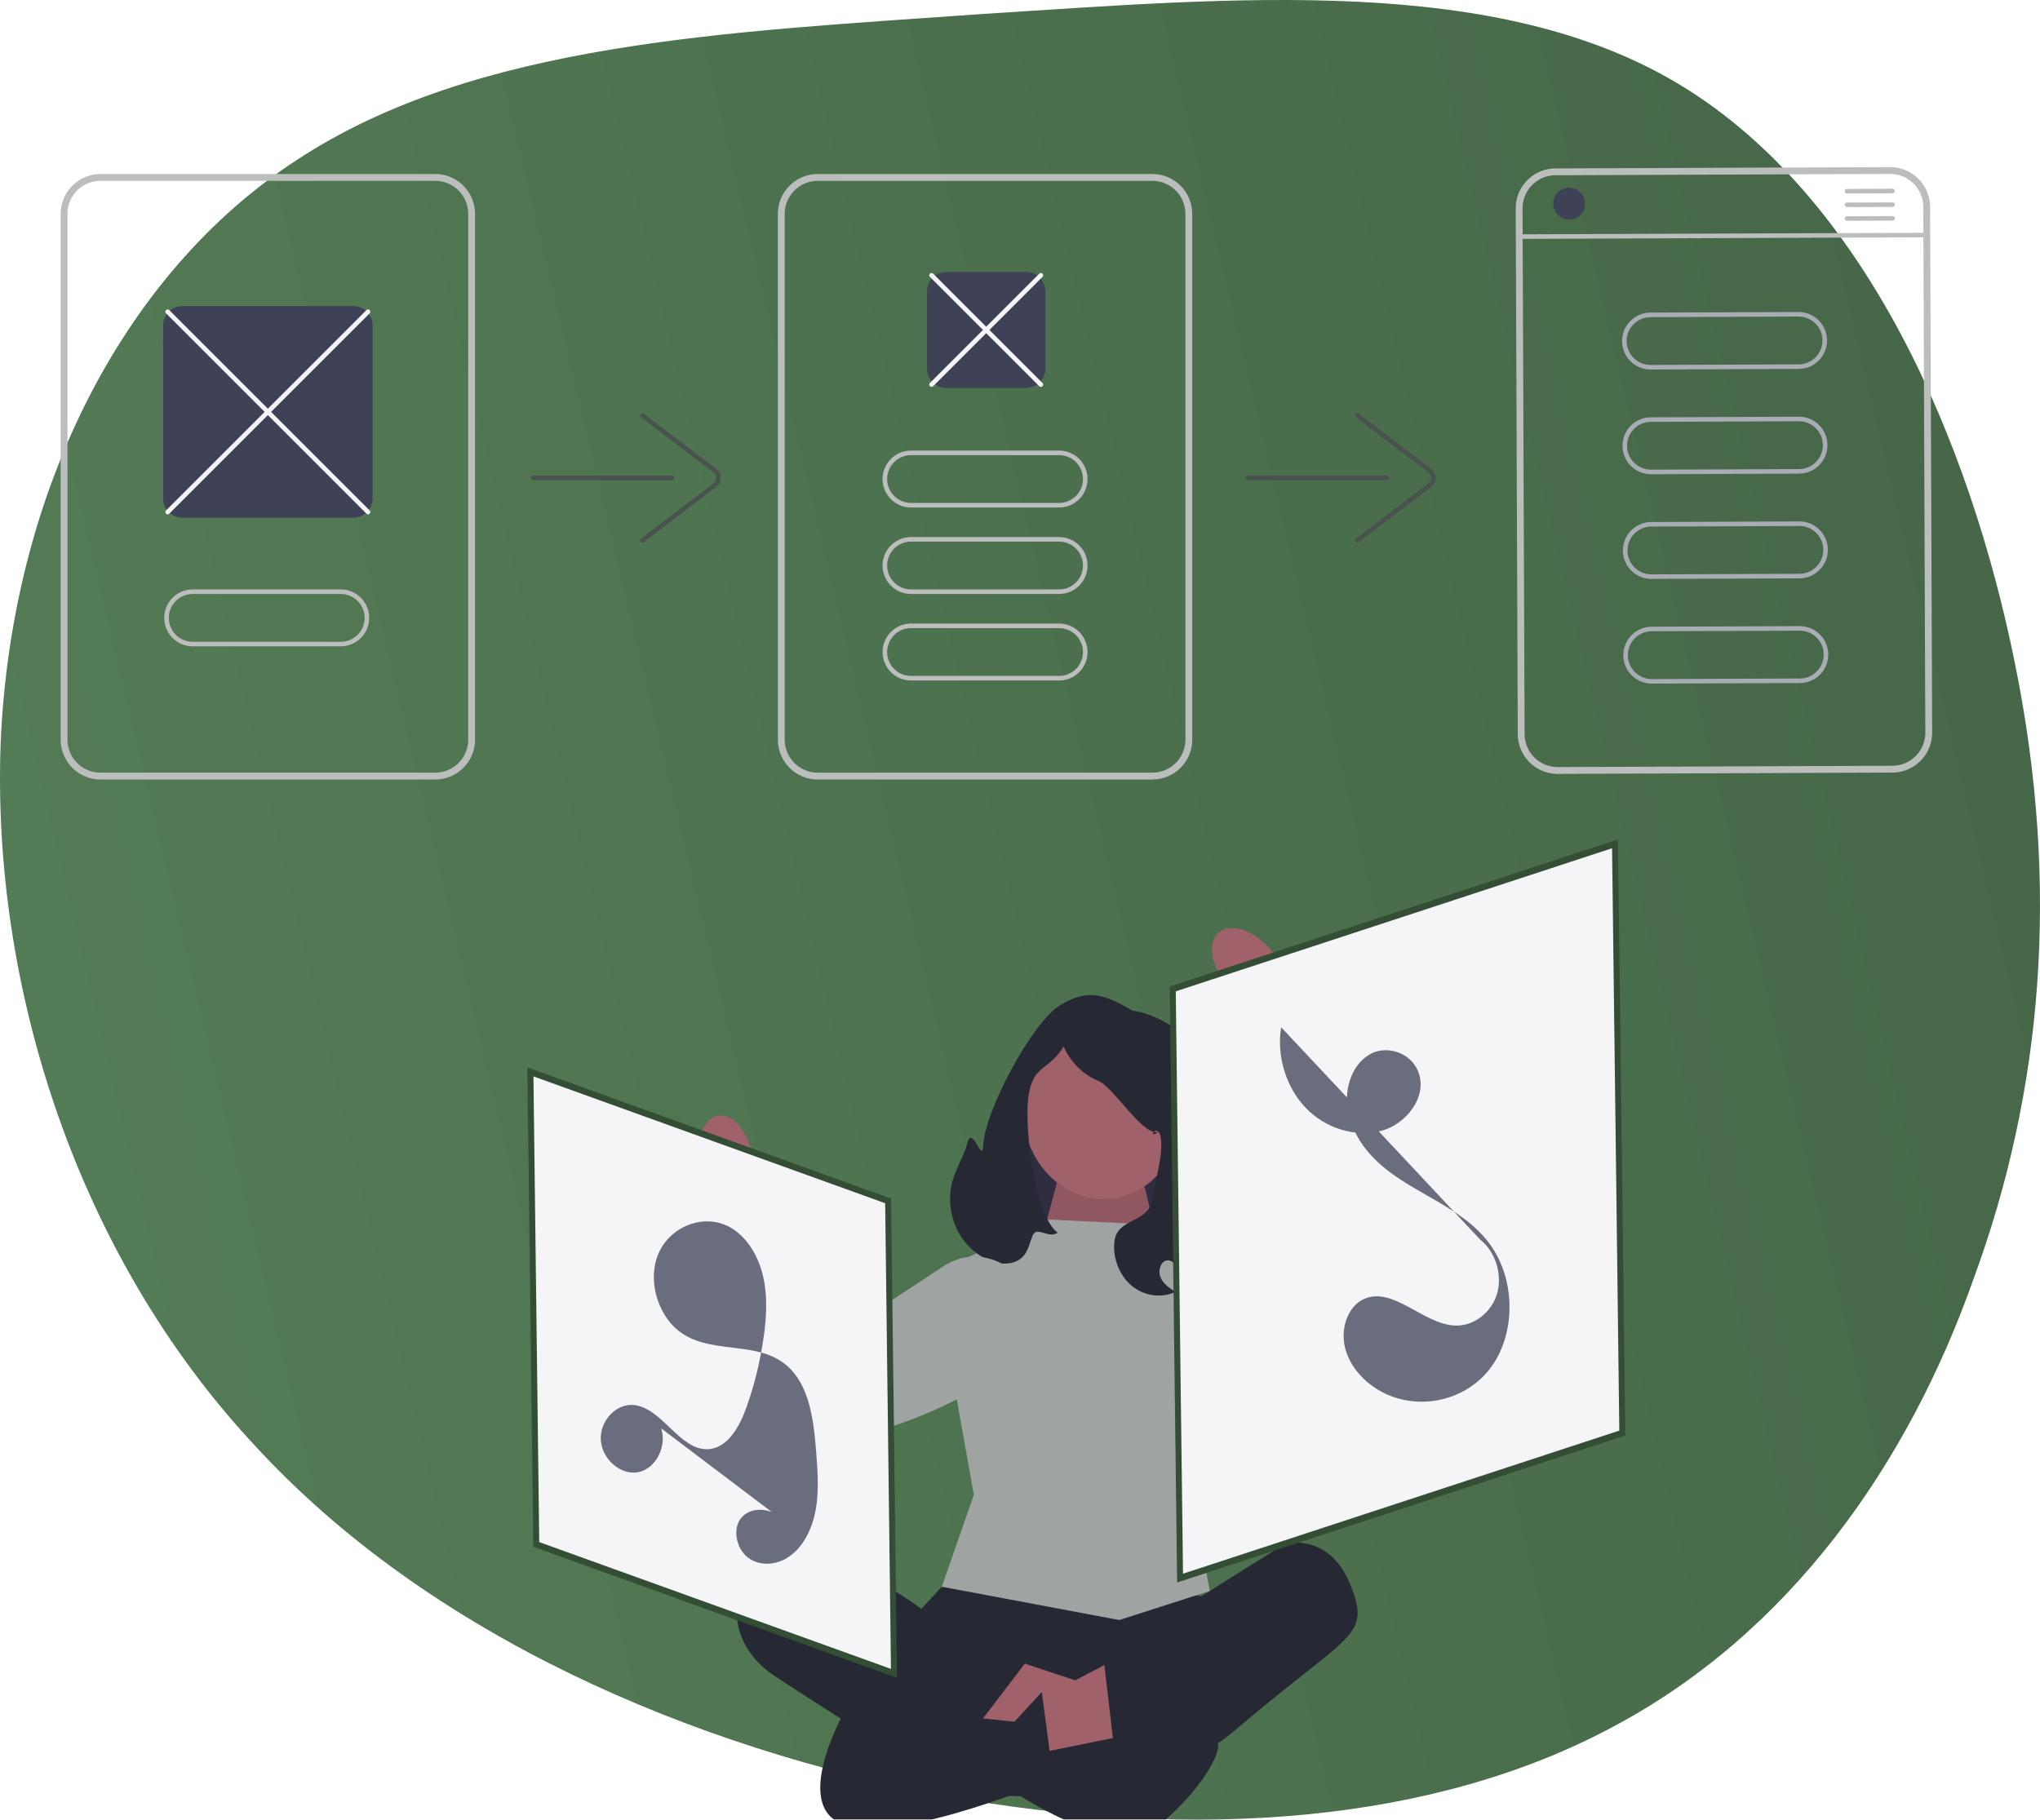
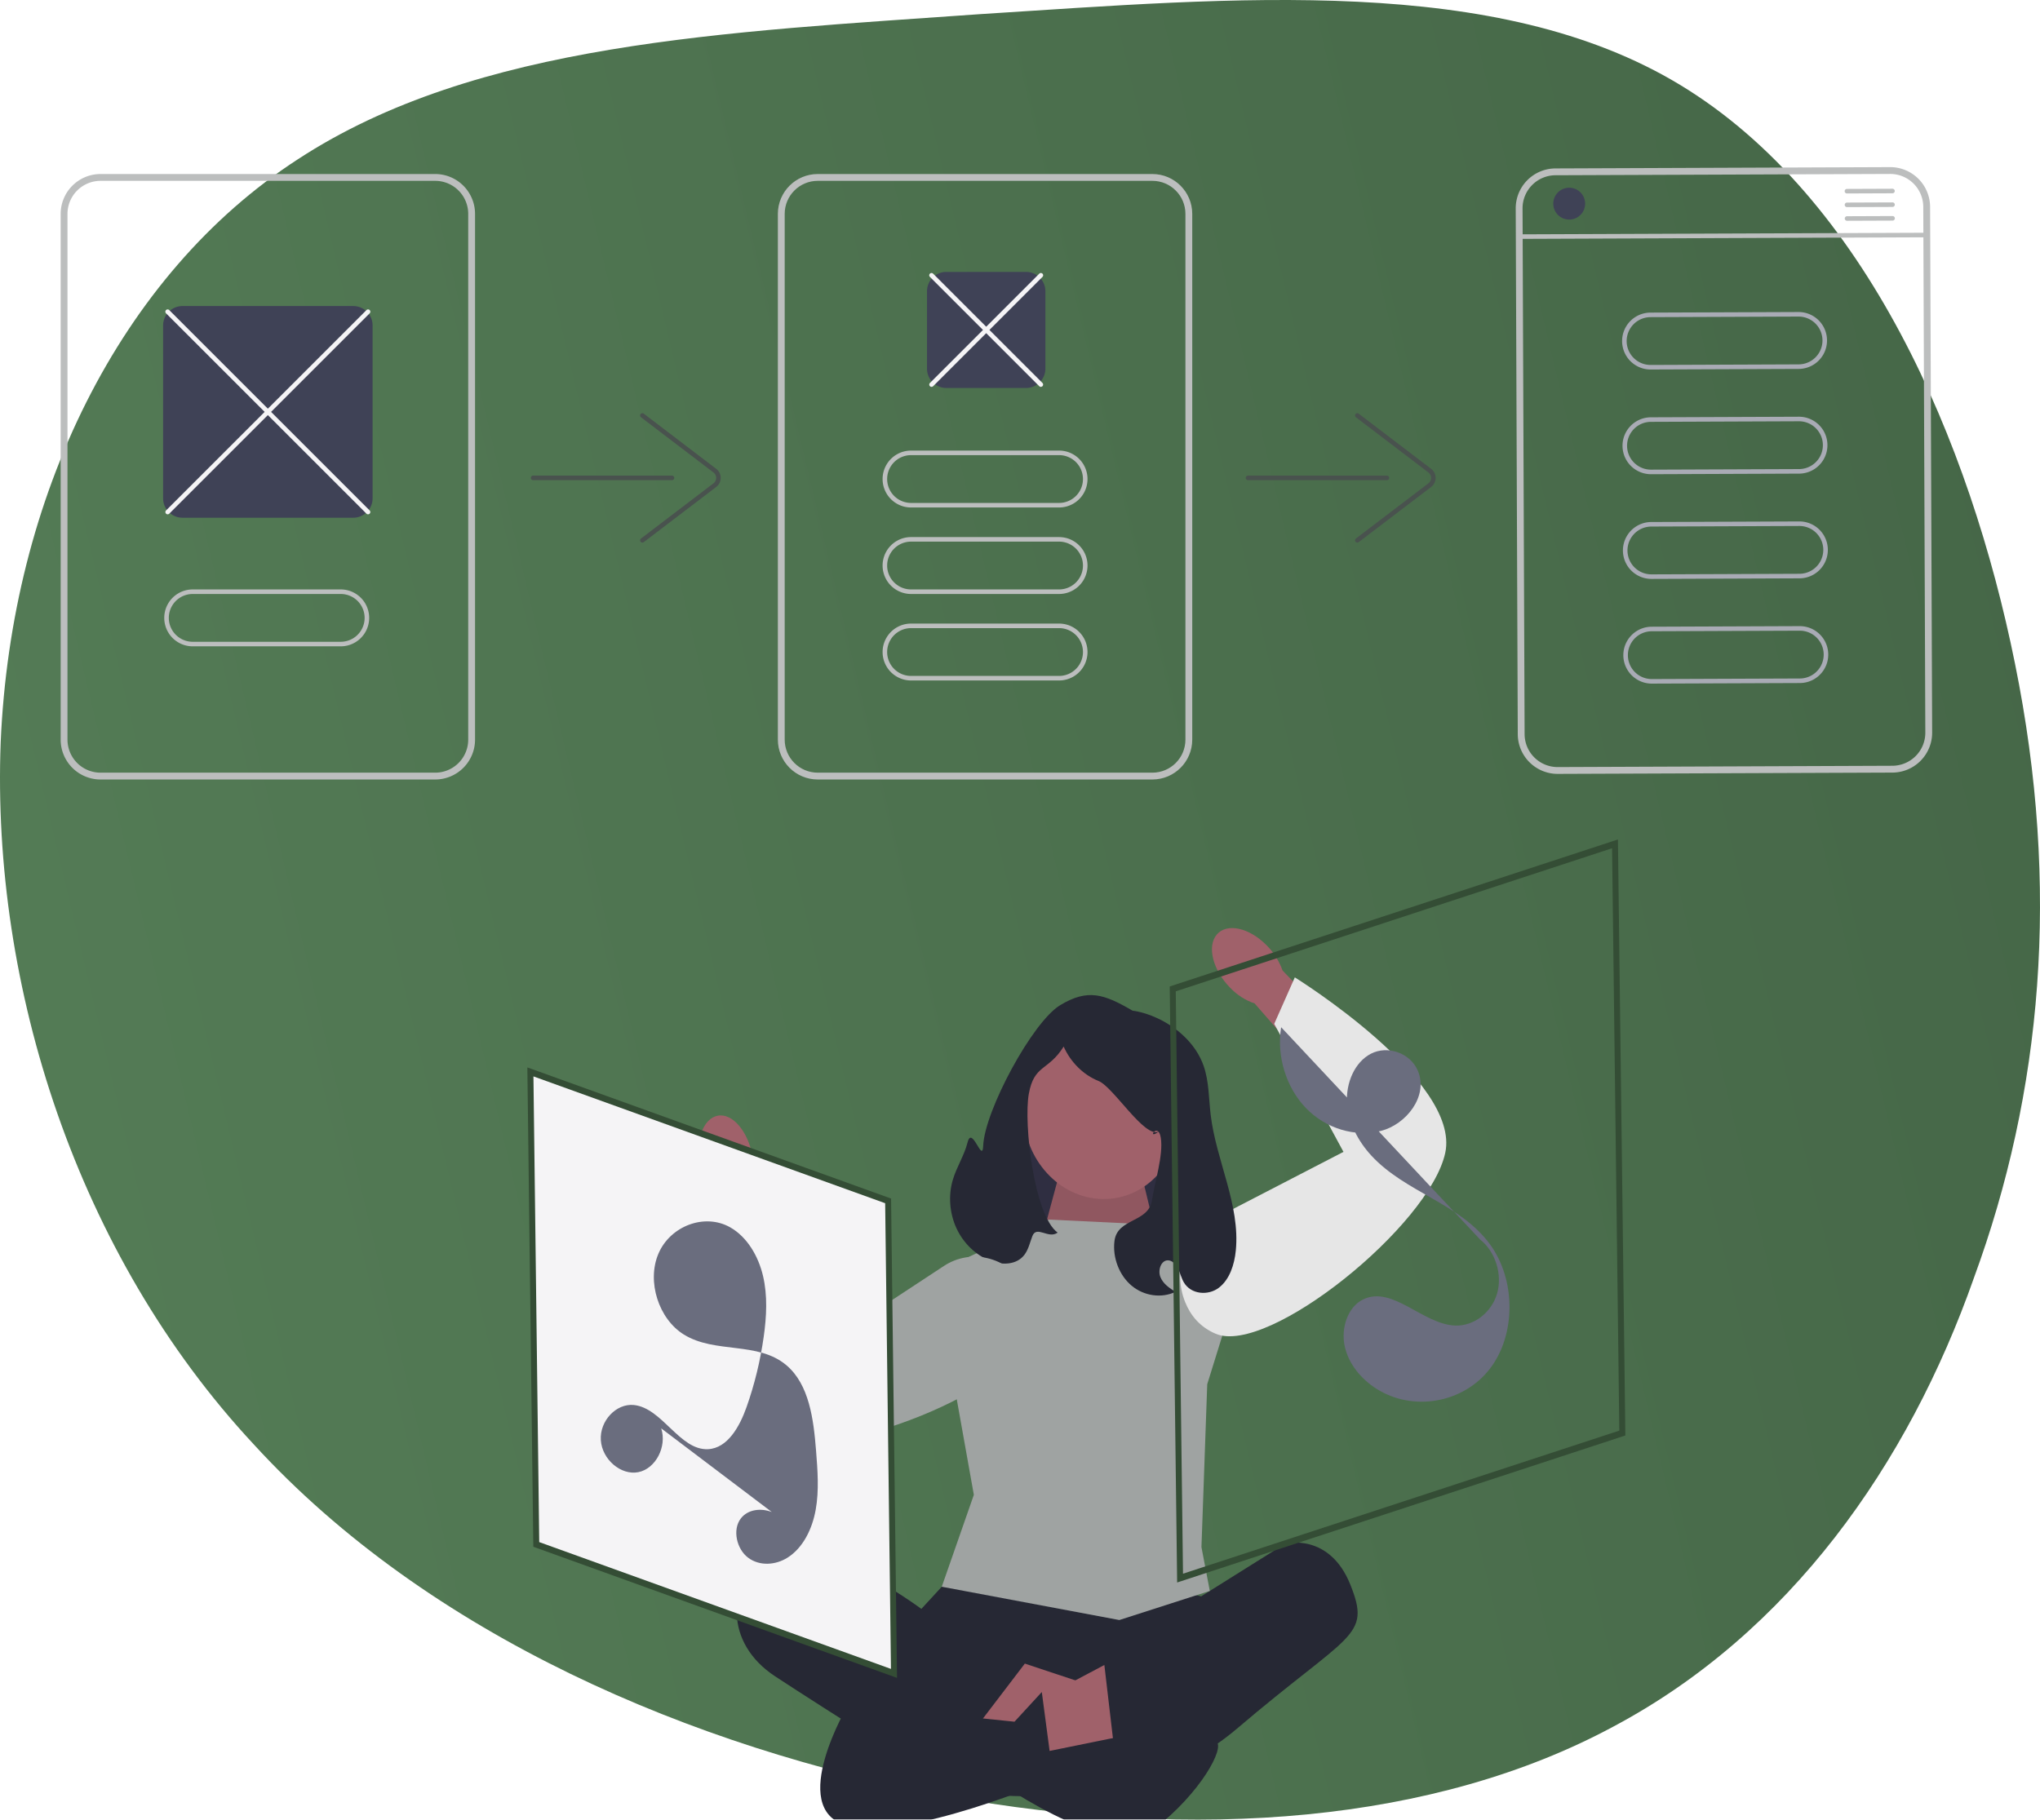
<svg xmlns="http://www.w3.org/2000/svg" xmlns:ns1="http://sodipodi.sourceforge.net/DTD/sodipodi-0.dtd" xmlns:ns2="http://www.inkscape.org/namespaces/inkscape" data-name="Layer 1" width="806.38" height="719.468" viewBox="0 0 806.38 719.468" version="1.1" id="svg64" xml:space="preserve" ns1:docname="creation.svg" ns2:export-filename="experience.png" ns2:export-xdpi="96" ns2:export-ydpi="96" ns2:version="1.2.2 (b0a8486541, 2022-12-01)">
  <ns1:namedview id="namedview99" pagecolor="#505050" bordercolor="#eeeeee" borderopacity="1" ns2:showpageshadow="0" ns2:pageopacity="0" ns2:pagecheckerboard="0" ns2:deskcolor="#505050" showgrid="false" ns2:zoom="0.95709146" ns2:cx="424.7243" ns2:cy="389.72242" ns2:window-width="1920" ns2:window-height="1011" ns2:window-x="0" ns2:window-y="0" ns2:window-maximized="1" ns2:current-layer="svg64" />
  <defs id="defs68">
    <linearGradient id="sw-gradient" x1="-35.155" x2="37.229" y1="32.621" y2="-39.762" gradientTransform="matrix(-11.147,-0.389,0.324,-9.29,414.257,303.914)" gradientUnits="userSpaceOnUse">
      <stop id="stop1" stop-color="rgba(248, 117, 55, 1)" offset="0" style="stop-color:#6a6d7e;stop-opacity:1;" />
      <stop id="stop2" stop-color="rgba(251, 168, 31, 1)" offset="1" style="stop-color:#3f4256;stop-opacity:1;" />
    </linearGradient>
    <linearGradient id="sw-gradient-3" x1="-44.233" x2="36.394" y1="40.812" y2="-39.814" gradientTransform="matrix(8.538,5.685,-5.297,7.956,450.621,348.404)" gradientUnits="userSpaceOnUse">
      <stop id="stop1-6" stop-color="rgba(248, 117, 55, 1)" offset="0" style="stop-color:#567f58;stop-opacity:1.0" />
      <stop id="stop2-7" stop-color="rgba(251, 168, 31, 1)" offset="1" style="stop-color:#436345;stop-opacity:1;" />
    </linearGradient>
    <filter style="color-interpolation-filters:sRGB;" ns2:label="Drop Shadow" id="filter1148" x="-0.011" y="-0.024" width="1.019" height="1.067">
      <feFlood flood-opacity="0.149" flood-color="rgb(0,0,0)" result="flood" id="feFlood1138" />
      <feComposite in="flood" in2="SourceGraphic" operator="in" result="composite1" id="feComposite1140" />
      <feGaussianBlur in="composite1" stdDeviation="2.5" result="blur" id="feGaussianBlur1142" />
      <feOffset dx="-2.5" dy="5" result="offset" id="feOffset1144" />
      <feComposite in="SourceGraphic" in2="offset" operator="over" result="composite2" id="feComposite1146" />
    </filter>
    <filter style="color-interpolation-filters:sRGB;" ns2:label="Drop Shadow" id="filter1352" x="-0.01" y="-0.012" width="1.024" height="1.048">
      <feFlood flood-opacity="0.149" flood-color="rgb(0,0,0)" result="flood" id="feFlood1342" />
      <feComposite in="flood" in2="SourceGraphic" operator="in" result="composite1" id="feComposite1344" />
      <feGaussianBlur in="composite1" stdDeviation="1.5" result="blur" id="feGaussianBlur1346" />
      <feOffset dx="1.5" dy="7.5" result="offset" id="feOffset1348" />
      <feComposite in="SourceGraphic" in2="offset" operator="over" result="composite2" id="feComposite1350" />
    </filter>
  </defs>
  <path fill="url(#sw-gradient)" d="m 796.478,262.305 c 18.072,88.931 10.672,169.69 -16.219,242.964 C 754.261,579.138 707.373,645.689 637.623,682.737 567.366,720.545 473.354,728.256 373.414,710.049 273.981,691.081 169.512,646.789 100.198,570.978 30.377,495.927 -3.396,389.951 0.269,293.523 4.441,196.333 47.45,108.524 117.684,63.011 188.425,16.736 286.392,12.757 387.786,5.567 488.673,-0.862 591.586,-10.336 664.116,33.562 737.538,78.054 778.791,174.73 796.478,262.305 Z" width="100%" height="100%" style="fill:url(#sw-gradient-3)" stroke-width="0" id="path3007" />
  <g id="g56603" transform="matrix(1.181,0.021,0.016,1.287,-94.932,94.796)" style="filter:url(#filter1352)">
    <path d="m 412.112,231.462 h 52.301 v 17.76 c 0,28.568 -23.194,51.762 -51.762,51.762 h -0.539 v -69.522 0 z" transform="rotate(180,438.263,266.223)" fill="#2f2e41" id="path56470" style="fill:#2f2e41;fill-opacity:1" />
    <polygon points="464.413,300.984 423.767,291.684 432.436,263.311 454.674,262.198 " fill="#a0616a" id="polygon56472" style="fill:#a0616a;fill-opacity:1" />
    <polygon points="464.413,300.984 423.767,291.684 432.436,263.311 454.674,262.198 " opacity="0.1" id="polygon56474" />
    <circle cx="444.003" cy="253.785" r="26.15" fill="#a0616a" id="circle56476" style="fill:#a0616a;fill-opacity:1" />
    <path d="m 388.577,399.952 -6.922,6.922 c 0,0 -36.984,-24.807 -51.169,-15.555 -14.185,9.251 -14.802,27.166 1.877,37.049 16.679,9.884 59.302,33.975 59.302,33.975 0,0 56.831,9.884 95.131,-20.385 38.299,-30.269 45.403,-28.725 38.608,-44.786 -6.795,-16.061 -21.621,-12.355 -21.621,-12.355 l -28.416,16.679 -11.737,-2.471 -75.055,0.927 z" fill="#2f2e41" id="path56478" style="fill:#262834;fill-opacity:1" />
    <polyline points="390.121 407.674 419.773 420.646 408.653 447.209 364.794 436.707" fill="#2f2e41" id="polyline56480" style="fill:#262834;fill-opacity:1" />
    <polyline points="465.91 407.674 425.95 426.206 441.393 458.328 485.87 439.178" fill="#2f2e41" id="polyline56482" style="fill:#262834;fill-opacity:1" />
    <polygon points="387.342,303.586 399.696,371.536 388.577,399.952 447.879,409.218 478.29,399.782 475.677,386.362 478.29,336.277 488.65,306.674 460.852,287.525 425.95,286.547 " fill="#e6e6e6" id="polygon56484" style="fill:#9fa3a2;fill-opacity:1" />
    <polygon points="400.623,441.649 416.066,423.117 435.216,428.677 425.95,451.38 " fill="#a0616a" id="polygon56486" style="fill:#a0616a;fill-opacity:1" />
    <polygon points="445.717,449.68 442.68,423.117 419.155,434.854 419.155,452.78 " fill="#a0616a" id="polygon56488" style="fill:#a0616a;fill-opacity:1" />
    <path d="m 402.579,457.092 c 0,0 40.77,27.18 56.214,16.061 15.443,-11.119 24.092,-25.327 21.003,-27.18 -3.089,-1.853 -12.355,-4.942 -12.355,-4.942 l -51.89,10.501 z" fill="#2f2e41" id="path56490" style="fill:#262834;fill-opacity:1" />
    <path d="m 356.764,436.707 c 0,0 -21.003,32.122 -1.235,37.064 19.767,4.942 69.582,-15.443 69.582,-15.443 l -3.485,-26.563 -9.266,9.266 -55.596,-4.324 z" fill="#2f2e41" id="path56492" style="fill:#262834;fill-opacity:1" />
    <g id="g56497">
      <path id="uuid-f90347b5-01d3-4a65-adde-e3fff0e81842-316" d="m 487.663,214.367 c -5.778,-5.341 -7.706,-12.652 -4.306,-16.329 3.4,-3.677 10.839,-2.327 16.618,3.017 2.338,2.103 4.138,4.735 5.25,7.677 l 24.197,22.94 -11.007,11.125 -22.685,-23.796 c -3.02,-0.878 -5.787,-2.468 -8.067,-4.634 z" fill="#a0616a" style="fill:#a0616a;fill-opacity:1" />
      <path d="m 481.082,285.499 43.783,-21.367 -22.649,-38.953 7.09,-14.405 c 0,0 55.119,30.726 49.634,53.083 -5.485,22.358 -60.157,63.431 -77.617,56.864 -5.301,-1.993 -8.371,-5.551 -10.078,-9.539 -4.167,-9.738 0.317,-21.038 9.837,-25.684 z" fill="#e6e6e6" id="path56495" style="fill:#e6e6e6;fill-opacity:1" />
    </g>
    <path d="m 393.939,274.941 c 1.33,-4.044 3.956,-7.585 5.131,-11.678 1.56,-5.434 4.881,6.621 5.205,0.977 0.616,-10.727 16.988,-38.321 26.334,-43.621 9.347,-5.3 14.715,-3.702 24.237,1.276 0,0 4.622,0.294 10.377,3.135 5.754,2.841 10.934,7.391 13.172,13.406 1.774,4.767 1.578,10.003 2.17,15.055 1.651,14.075 9.541,27.461 7.848,41.531 -0.528,4.39 -2.197,8.929 -5.786,11.511 -3.589,2.582 -9.388,2.301 -11.75,-1.436 -0.806,-1.275 -1.147,-2.788 -1.838,-4.13 -0.691,-1.341 -1.939,-2.592 -3.448,-2.55 -2.267,0.063 -3.421,3.105 -2.527,5.189 0.894,2.084 2.995,3.343 4.967,4.462 -4.697,2.113 -10.525,1.455 -14.633,-1.653 -4.108,-3.108 -6.326,-8.536 -5.57,-13.631 1.065,-7.18 11.525,-5.694 12.757,-12.847 0.897,-5.207 4.047,-13.921 3.189,-19.134 -0.858,-5.214 -4.979,1.099 -0.638,-1.913 -4.776,2.302 -14.992,-13.448 -19.992,-15.213 -5,-1.764 -9.239,-5.584 -11.513,-10.374 -5.303,7.687 -9.968,5.6 -11.867,14.744 -1.899,9.144 1.254,37.349 9.074,42.454 -3.13,2.135 -7.022,-2.242 -8.49,1.25 -0.832,1.979 -1.371,4.143 -2.752,5.787 -2.637,3.139 -7.506,3.329 -11.388,2.01 -4.812,-1.636 -8.927,-5.23 -11.196,-9.779 -2.269,-4.549 -2.664,-9.997 -1.076,-14.826 z" fill="#2f2e41" id="path56499" style="fill:#262834;fill-opacity:1" />
    <g id="g56504">
      <path id="uuid-bae71f6d-0a8e-4bcd-ae8c-7ec40a5eb615-317" d="m 327.046,268.812 c -1.413,-7.741 -6.553,-13.286 -11.479,-12.386 -4.926,0.9 -7.772,7.904 -6.357,15.648 0.523,3.101 1.781,6.031 3.668,8.547 l 6.403,32.722 15.291,-3.332 -7.935,-31.904 c 0.877,-3.021 1.017,-6.208 0.41,-9.294 z" fill="#a0616a" style="fill:#a0616a;fill-opacity:1" />
      <path d="m 390.63,301.372 -41.502,25.517 -20.752,-39.996 -15.961,-1.732 c 0,0 -3.594,63.002 18.222,70.351 21.816,7.349 85.79,-16.801 89.603,-35.062 1.157,-5.544 -0.201,-10.043 -2.654,-13.621 -5.99,-8.736 -17.933,-11.005 -26.956,-5.458 z" fill="#e6e6e6" id="path56502" style="fill:#9fa3a2;fill-opacity:1" />
    </g>
-     <polygon points="617.051,168 617.051,349.012 468.39,395.999 468.39,214.986 " fill="#ffffff" id="polygon56506" style="fill:#f5f4f6;fill-opacity:1" />
    <path d="M 467.39,397.364 V 214.254 l 150.661,-47.619 v 183.11 z m 2,-181.646 V 394.634 L 616.051,348.28 V 169.365 Z" fill="#3f3d56" id="path56508" style="fill:#344d35;fill-opacity:1" />
    <polygon points="253,244 253,389.167 372.222,426.849 372.222,281.682 " fill="#ffffff" id="polygon56510" style="fill:#f5f4f6;fill-opacity:1" />
    <path d="M 373.223,428.214 371.921,427.802 252,389.899 V 242.635 l 1.302,0.412 119.921,37.902 z M 254,388.435 371.223,425.483 V 282.414 L 254,245.365 Z" fill="#3f3d56" id="path56512" style="fill:#344d35;fill-opacity:1" />
    <path d="m 504.521,226.173 c -1.699,8.856 1.401,18.486 7.947,24.688 6.546,6.202 16.328,8.779 25.08,6.606 8.309,-2.063 16.08,-10.849 12.565,-18.656 -2.506,-5.566 -10.15,-7.671 -15.636,-4.995 -5.486,2.676 -8.537,9.109 -8.22,15.205 0.317,6.096 3.56,11.762 7.888,16.067 11.288,11.228 29.367,14.139 39.316,26.569 8.688,10.854 8.421,27.89 -0.604,38.466 -9.024,10.576 -25.806,13.521 -37.892,6.65 -4.982,-2.832 -9.268,-7.376 -10.505,-12.971 -1.238,-5.595 1.256,-12.157 6.491,-14.488 9.873,-4.395 19.815,7.41 30.62,7.583 6.189,0.099 12.2,-4.182 14.13,-10.063 1.93,-5.881 -0.375,-12.891 -5.419,-16.479" fill="#45485e" id="path56514" style="fill:#6a6d7e;fill-opacity:1" />
    <path d="m 295.311,352.825 c 1.911,5.609 -2.05,12.45 -7.866,13.586 -5.816,1.136 -12.059,-3.712 -12.399,-9.629 -0.34,-5.916 5.307,-11.447 11.215,-10.985 9.519,0.745 15.139,13.773 24.668,13.164 6.519,-0.417 10.638,-7.085 13.044,-13.158 2.771,-6.993 4.797,-14.281 6.034,-21.7 1.032,-6.189 1.505,-12.597 0.017,-18.693 -1.488,-6.096 -5.176,-11.883 -10.767,-14.731 -8.493,-4.326 -20.118,-0.106 -24.173,8.519 -4.055,8.625 -0.149,20.021 8.177,24.659 10.412,5.801 24.754,1.623 34.214,8.874 7.582,5.811 8.885,16.528 9.577,26.055 0.441,6.077 0.877,12.248 -0.367,18.212 -1.244,5.964 -4.413,11.802 -9.668,14.885 -3.98,2.335 -9.294,2.798 -13.124,0.225 -3.831,-2.573 -5.268,-8.528 -2.29,-12.053 2.438,-2.885 6.877,-3.345 10.446,-2.106 3.568,1.239 6.473,3.836 9.274,6.37" fill="#45485e" id="path56516" style="fill:#6a6d7e;fill-opacity:1" />
  </g>
  <g id="g57471" transform="matrix(0.9,0,0,0.9,26.679,52.856)" style="display:inline;filter:url(#filter1148)">
    <path d="M 164,13.223 H 17 a 17.024,17.024 0 0 0 -17,17 v 231 a 17.024,17.024 0 0 0 17,17 h 147 a 17.024,17.024 0 0 0 17,-17 v -231 a 17.024,17.024 0 0 0 -17,-17 z m 15,248 a 15.018,15.018 0 0 1 -15,15 H 17 a 15.018,15.018 0 0 1 -15,-15 v -231 a 15.018,15.018 0 0 1 15,-15 h 147 a 15.018,15.018 0 0 1 15,15 z" fill="#3f3d56" id="path22593" style="fill:#bcbebe;fill-opacity:1;stroke:#bcbebe;stroke-opacity:1" />
    <path d="M 479,278.223 H 332 c -9.384,-0.011 -16.989,-7.616 -17,-17 v -231 c 0.011,-9.384 7.616,-16.989 17,-17 h 147 c 9.384,0.011 16.989,7.616 17,17 v 231 c -0.011,9.384 -7.616,16.989 -17,17 z m -147,-263 c -8.28,0.009 -14.991,6.72 -15,15 v 231 c 0.009,8.28 6.72,14.991 15,15 h 147 c 8.28,-0.009 14.991,-6.72 15,-15 v -231 c -0.009,-8.28 -6.72,-14.991 -15,-15 z" fill="#3f3d56" id="path22596" style="fill:#bcbebe;fill-opacity:1;stroke:#bcbebe;stroke-opacity:1" ns1:nodetypes="cccccccccccccccccc" />
    <path d="m 803,10.191 -146.999,0.573 a 17.024,17.024 0 0 0 -16.934,17.066 l 0.9,230.998 a 17.024,17.024 0 0 0 17.066,16.934 l 146.999,-0.573 a 17.024,17.024 0 0 0 16.934,-17.066 L 820.066,27.125 a 17.024,17.024 0 0 0 -17.066,-16.934 z m 15.966,247.94 a 15.018,15.018 0 0 1 -14.941,15.058 l -146.999,0.573 A 15.018,15.018 0 0 1 641.968,258.821 L 641.068,27.822 a 15.018,15.018 0 0 1 14.941,-15.058 l 146.999,-0.573 a 15.018,15.018 0 0 1 15.058,14.941 z" fill="#3f3d56" id="path22599" style="fill:#bcbebe;fill-opacity:1;stroke:#bcbebe;stroke-opacity:1" />
    <path d="m 393.174,356.062 h -61 a 1,1 0 0 1 0,-2 h 61 a 1,1 0 0 1 0,2 z" transform="translate(-125.174,-208.839)" fill="#3f3d56" id="path57345" style="fill:#49524e;fill-opacity:1" />
    <path d="m 380.175,383.487 a 1,1 0 0 1 -0.607,-1.795 L 411.392,357.448 a 3,3 0 0 0 0,-4.772 L 379.568,328.431 a 1,1 0 0 1 1.212,-1.591 l 31.823,24.244 a 4.999,4.999 0 0 1 0,7.954 l -31.823,24.244 a 0.994,0.994 0 0 1 -0.605,0.205 z" transform="translate(-125.174,-208.839)" fill="#3f3d56" id="path57347" style="fill:#49524e;fill-opacity:1" />
    <path d="m 707.174,356.062 h -61 a 1,1 0 0 1 0,-2 h 61 a 1,1 0 0 1 0,2 z" transform="translate(-125.174,-208.839)" fill="#3f3d56" id="path57349" style="fill:#49524e;fill-opacity:1" />
    <path d="m 694.175,383.487 a 1,1 0 0 1 -0.607,-1.795 L 725.392,357.448 a 3,3 0 0 0 0,-4.772 L 693.568,328.431 a 1,1 0 0 1 1.212,-1.591 l 31.823,24.244 a 4.999,4.999 0 0 1 0,7.954 l -31.823,24.244 a 0.994,0.994 0 0 1 -0.605,0.205 z" transform="translate(-125.174,-208.839)" fill="#3f3d56" id="path57351" style="fill:#49524e;fill-opacity:1" />
    <path d="m 548.674,315.562 h -35 a 8.509,8.509 0 0 1 -8.5,-8.5 v -34 a 8.509,8.509 0 0 1 8.5,-8.5 h 35 a 8.51,8.51 0 0 1 8.5,8.5 v 34 a 8.509,8.509 0 0 1 -8.5,8.5 z" transform="translate(-125.174,-208.839)" fill="#6a6d7e" id="path57353" style="fill:#3f4256;fill-opacity:1" />
    <path d="m 555.174,315.062 a 0.996,0.996 0 0 1 -0.707,-0.293 l -48,-48 a 1,1 0 1 1 1.414,-1.414 l 48,48 a 1,1 0 0 1 -0.707,1.707 z" transform="translate(-125.174,-208.839)" fill="#ffffff" id="path57355" style="fill:#f5f4f6;fill-opacity:1" />
    <path d="m 507.174,315.062 a 1,1 0 0 1 -0.707,-1.707 l 48,-48 a 1,1 0 1 1 1.414,1.414 l -48,48 a 0.996,0.996 0 0 1 -0.707,0.293 z" transform="translate(-125.174,-208.839)" fill="#ffffff" id="path57357" style="fill:#f5f4f6;fill-opacity:1" />
    <path d="m 563.174,368.062 h -65 a 12.5,12.5 0 0 1 0,-25 h 65 a 12.5,12.5 0 0 1 0,25 z m -65,-23 a 10.5,10.5 0 0 0 0,21 h 65 a 10.5,10.5 0 0 0 0,-21 z" transform="translate(-125.174,-208.839)" fill="#3f3d56" id="path57359" style="fill:#bcbebe;fill-opacity:1" />
    <path d="m 563.174,406.062 h -65 a 12.5,12.5 0 0 1 0,-25 h 65 a 12.5,12.5 0 0 1 0,25 z m -65,-23 a 10.5,10.5 0 0 0 0,21 h 65 a 10.5,10.5 0 0 0 0,-21 z" transform="translate(-125.174,-208.839)" fill="#3f3d56" id="path57361" style="fill:#bcbebe;fill-opacity:1" />
    <path d="m 563.174,444.062 h -65 a 12.5,12.5 0 0 1 0,-25 h 65 a 12.5,12.5 0 0 1 0,25 z m -65,-23 a 10.5,10.5 0 0 0 0,21 h 65 a 10.5,10.5 0 0 0 0,-21 z" transform="translate(-125.174,-208.839)" fill="#3f3d56" id="path57363" style="fill:#bcbebe;fill-opacity:1" />
    <path d="m 762.843,98.348 -65,0.253 a 12.5,12.5 0 0 1 -0.097,-25 L 762.746,73.349 a 12.5,12.5 0 0 1 0.097,25 z M 697.754,75.602 a 10.5,10.5 0 0 0 0.082,21 l 65,-0.253 a 10.5,10.5 0 0 0 -0.082,-21 z" fill="#cccccc" id="path57367" style="fill:#a9abb5;fill-opacity:1" />
    <path d="m 763.023,144.348 -65,0.253 a 12.5,12.5 0 1 1 -0.097,-25 l 65,-0.253 a 12.5,12.5 0 0 1 0.097,25 z m -65.089,-22.747 a 10.5,10.5 0 0 0 0.082,21 l 65,-0.253 a 10.5,10.5 0 0 0 -0.082,-21 z" fill="#cccccc" id="path57369" style="fill:#a9abb5;fill-opacity:1" />
    <path d="m 763.202,190.348 -65,0.253 a 12.5,12.5 0 1 1 -0.097,-25 l 65,-0.253 a 12.5,12.5 0 0 1 0.097,25 z m -65.089,-22.747 a 10.5,10.5 0 1 0 0.082,21 l 64.999,-0.253 a 10.5,10.5 0 1 0 -0.082,-21 z" fill="#cccccc" id="path57371" style="fill:#a9abb5;fill-opacity:1" />
    <path d="m 763.381,236.347 -65,0.253 a 12.5,12.5 0 0 1 -0.097,-25 l 65,-0.253 a 12.5,12.5 0 0 1 0.097,25 z m -65.089,-22.747 a 10.5,10.5 0 1 0 0.082,21 l 64.999,-0.253 a 10.5,10.5 0 0 0 -0.082,-21 z" fill="#cccccc" id="path57373" style="fill:#a9abb5;fill-opacity:1" />
    <path d="m 819.118,40.522 -178.999,0.697 a 1,1 0 1 1 -0.008,-2 l 178.999,-0.697 a 1,1 0 1 1 0.008,2 z" fill="#3f3d56" id="path57375" style="fill:#bcbebe;fill-opacity:1" />
    <circle cx="657.659" cy="-80.441" r="7" fill="#6a6d7e" id="circle57377" transform="rotate(9.2)" style="fill:#3f4256;fill-opacity:1" />
    <path d="m 804.043,21.187 -20,0.078 a 1,1 0 0 1 -0.008,-2 l 20,-0.078 a 1,1 0 0 1 0.008,2 z" fill="#3f3d56" id="path57379" style="fill:#bcbebe;fill-opacity:1" />
    <path d="m 804.066,27.187 -20,0.078 a 1,1 0 0 1 -0.008,-2 l 20,-0.078 a 1,1 0 0 1 0.008,2 z" fill="#3f3d56" id="path57381" style="fill:#bcbebe;fill-opacity:1" />
    <path d="m 804.09,33.187 -20,0.078 a 1,1 0 1 1 -0.008,-2 l 20,-0.078 a 1,1 0 1 1 0.008,2 z" fill="#3f3d56" id="path57383" style="fill:#bcbebe;fill-opacity:1" />
    <path d="m 253.174,372.562 h -75 a 8.509,8.509 0 0 1 -8.5,-8.5 v -76 a 8.509,8.509 0 0 1 8.5,-8.5 h 75 a 8.51,8.51 0 0 1 8.5,8.5 v 76 a 8.509,8.509 0 0 1 -8.5,8.5 z" transform="translate(-125.174,-208.839)" fill="#6a6d7e" id="path57385" style="fill:#3f4256;fill-opacity:1" />
    <path d="m 247.674,429.062 h -65 a 12.5,12.5 0 1 1 0,-25 h 65 a 12.5,12.5 0 1 1 0,25 z m -65,-23 a 10.5,10.5 0 1 0 0,21 h 65 a 10.5,10.5 0 1 0 0,-21 z" transform="translate(-125.174,-208.839)" fill="#3f3d56" id="path57387" style="fill:#bcbebe;fill-opacity:1" />
    <path d="m 259.674,371.062 a 0.997,0.997 0 0 1 -0.707,-0.293 l -88,-88 a 1,1 0 1 1 1.414,-1.414 l 88,88 a 1,1 0 0 1 -0.707,1.707 z" transform="translate(-125.174,-208.839)" fill="#ffffff" id="path57389" style="fill:#f5f4f6;fill-opacity:1" />
    <path d="m 171.674,371.062 a 1,1 0 0 1 -0.707,-1.707 l 88,-88 a 1,1 0 1 1 1.414,1.414 l -88,88 a 0.997,0.997 0 0 1 -0.707,0.293 z" transform="translate(-125.174,-208.839)" fill="#ffffff" id="path57391" style="fill:#f5f4f6;fill-opacity:1" />
  </g>
</svg>